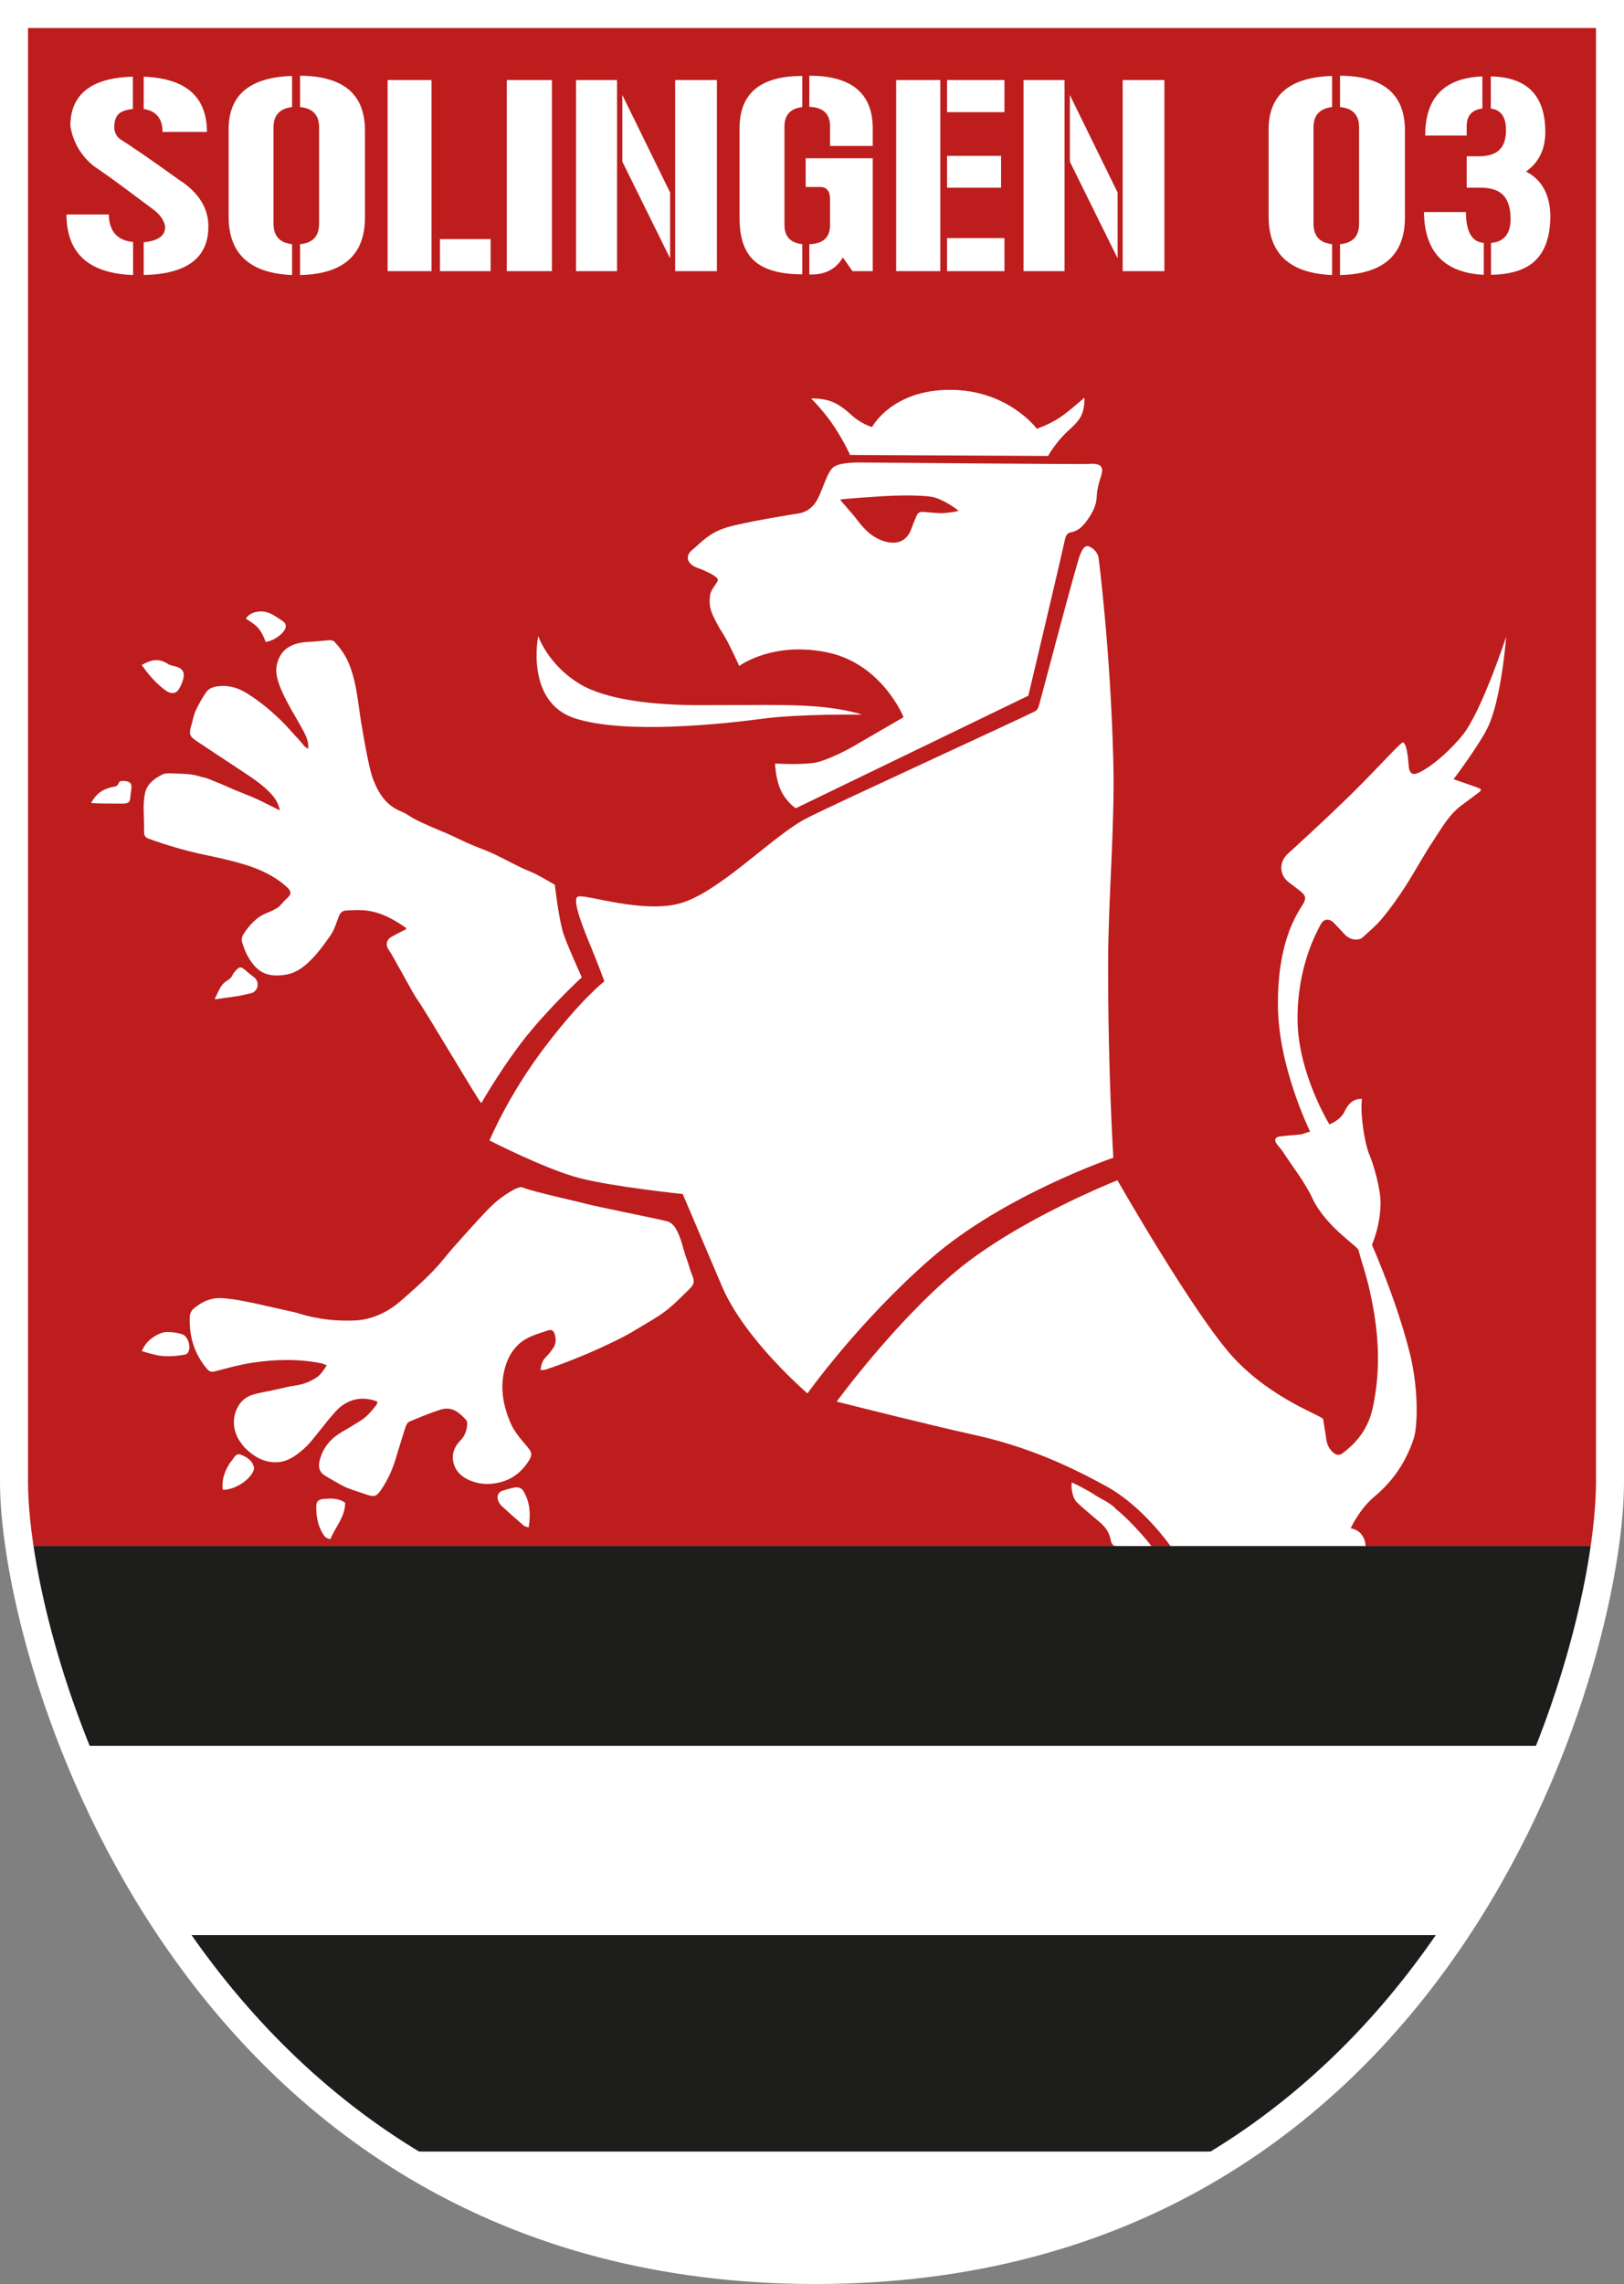
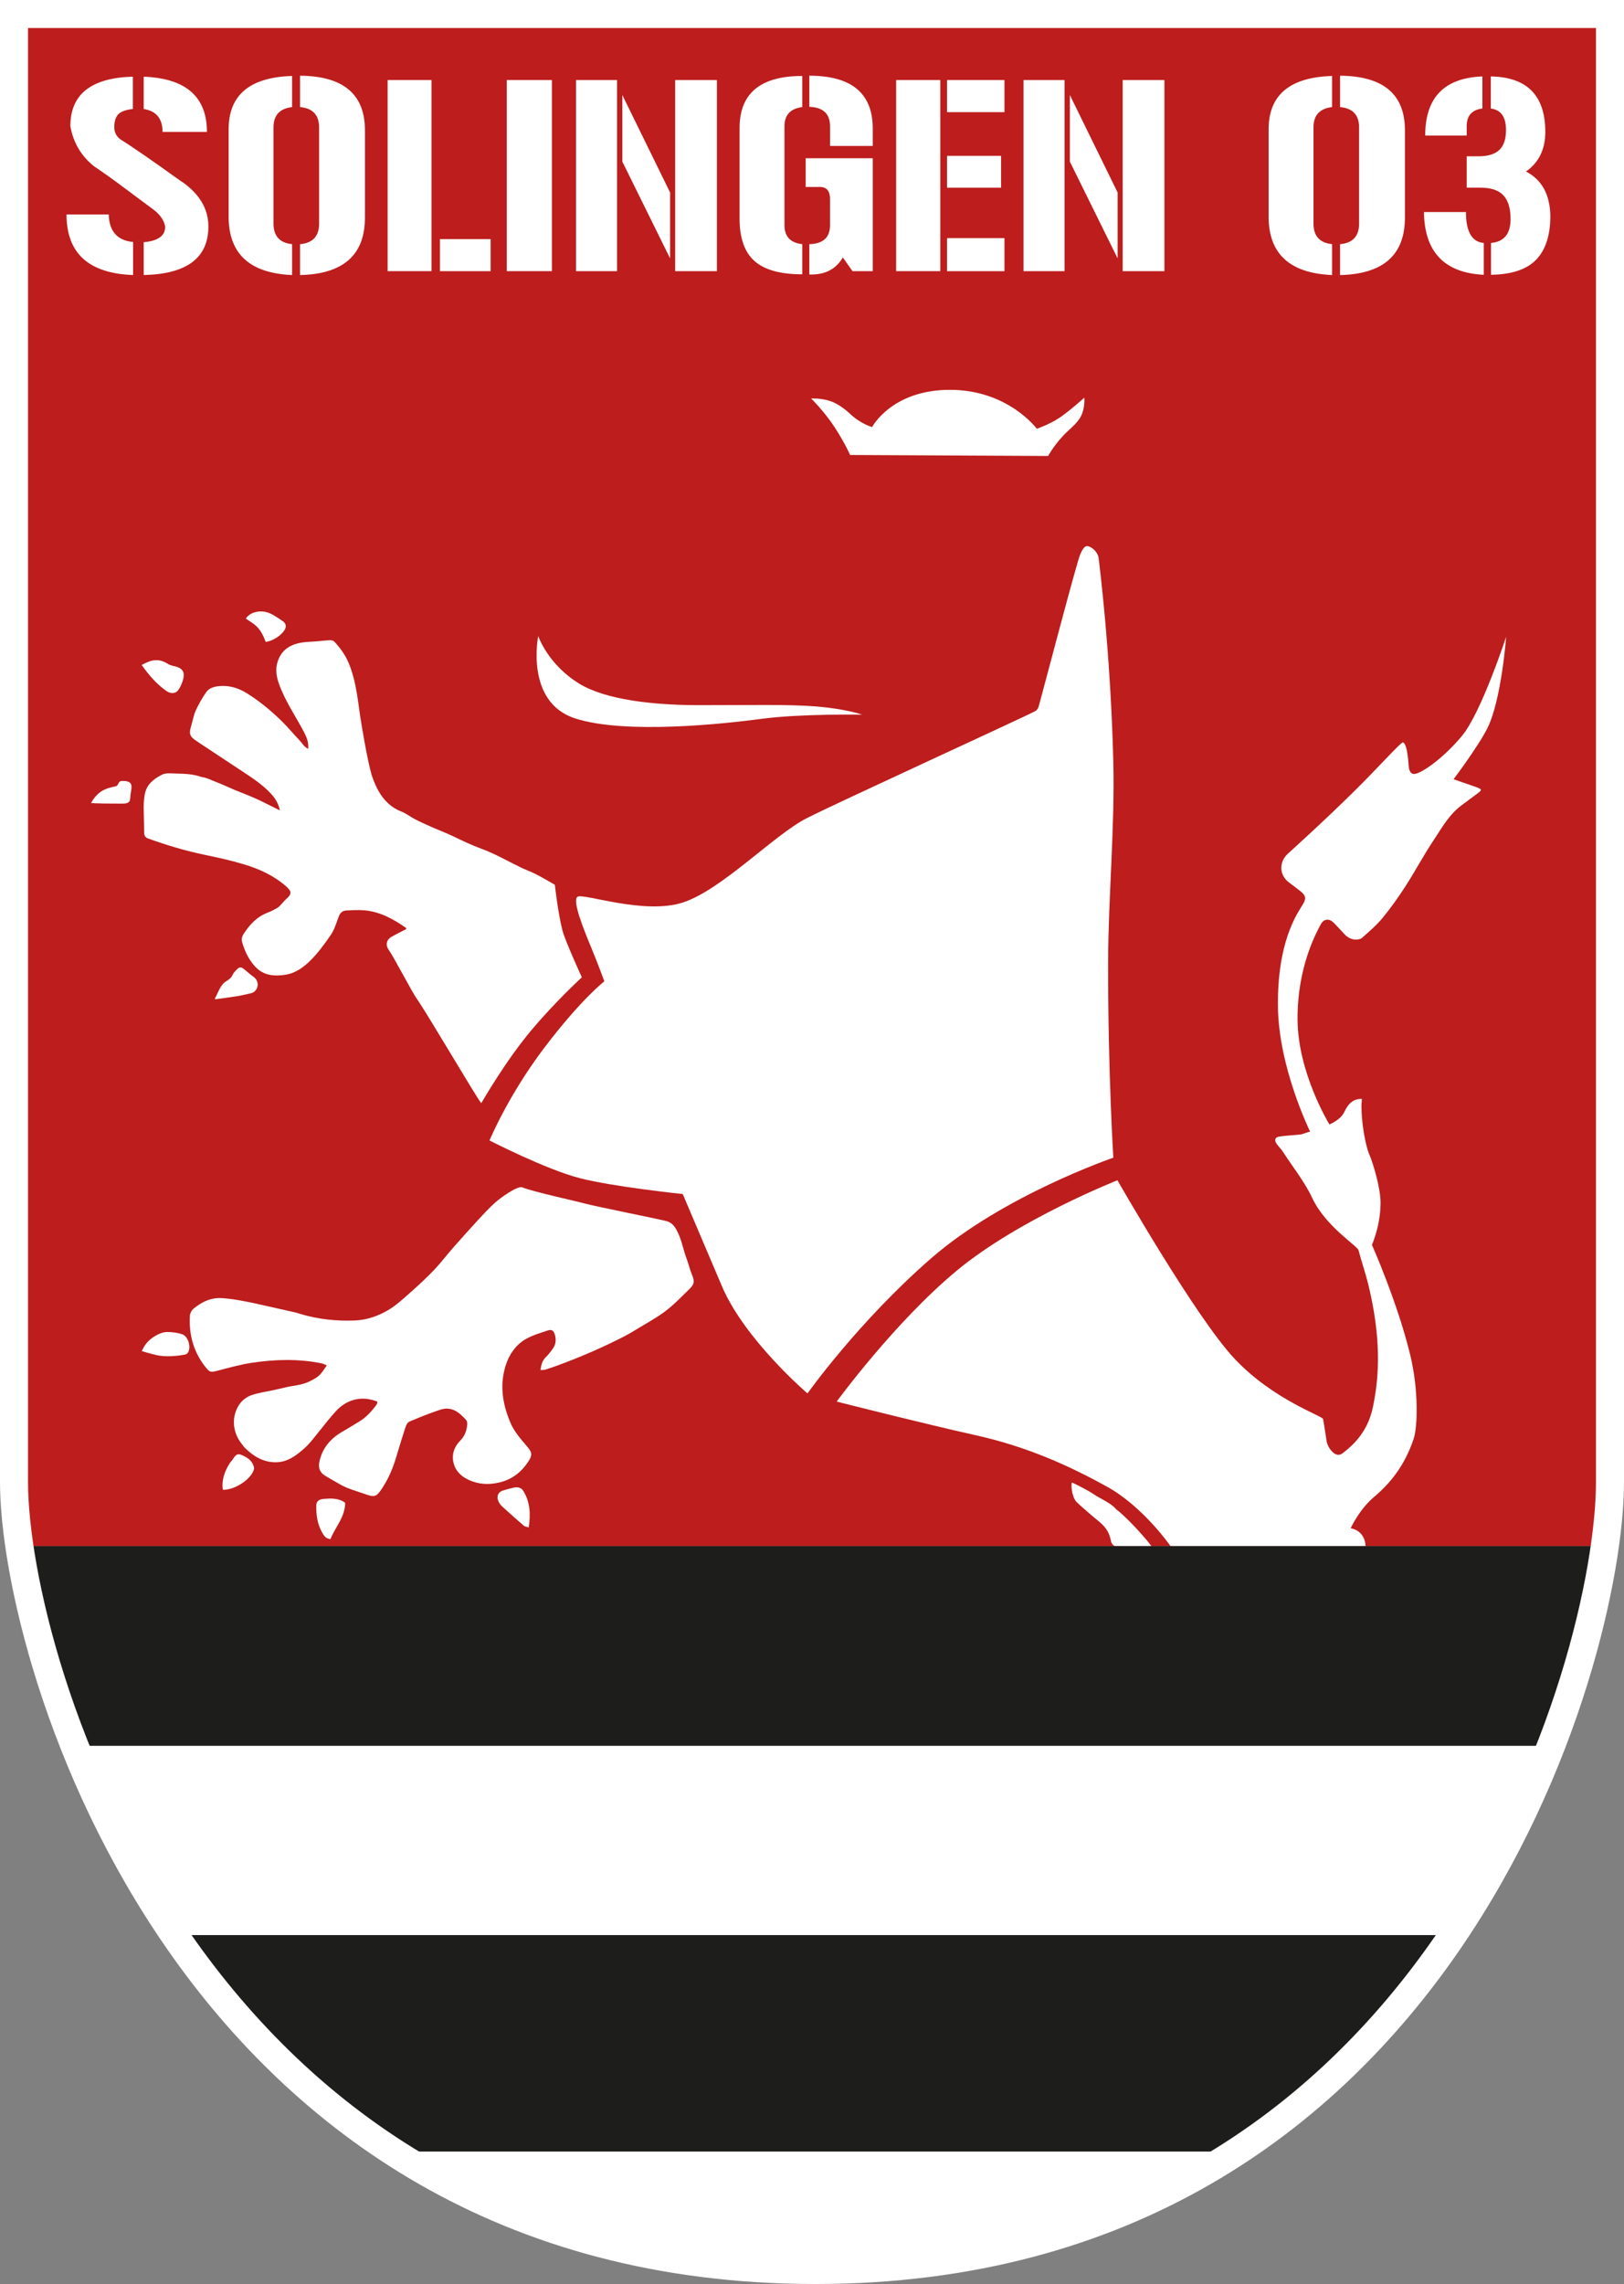
<svg xmlns="http://www.w3.org/2000/svg" id="Ebene_1" data-name="Ebene 1" viewBox="0 0 695.41 977.75">
  <rect x="0" y="0" width="695.41" height="977.75" fill="#808080" stroke="none" />
  <defs>
    <style>
      .cls-1 {
        fill: #bd1d1d;
      }

      .cls-1, .cls-2, .cls-3 {
        stroke-width: 0px;
      }

      .cls-2 {
        fill: #1d1d1b;
      }

      .cls-4 {
        fill: none;
        stroke: #fff;
        stroke-miterlimit: 10;
        stroke-width: 12px;
      }

      .cls-3 {
        fill: #fff;
      }
    </style>
  </defs>
  <path class="cls-1" d="M687.22,661.9c1.51-10.65,2.22-19.98,2.22-27.51V6H6.04v628.39c0,7.53.74,16.86,2.3,27.51h678.89Z" />
  <g>
    <path class="cls-3" d="M46.56,91.81c.21,7.23,3.68,11.16,10.43,11.78v14.15c-19.01-.69-28.51-9.33-28.51-25.93h18.08ZM89.23,96.98c0,13.43-9.23,20.35-27.69,20.76v-14.05c6.13-.55,9.19-2.75,9.19-6.61-.41-2.62-2.03-5.03-4.85-7.23-4.75-3.51-9.19-6.82-13.33-9.92-4.13-3.1-8.2-5.99-12.19-8.68-5.58-4.41-8.99-10.16-10.23-17.25,0-13.64,8.92-20.69,26.76-21.18v13.84c-3.1.35-5.2,1.12-6.3,2.33-1.1,1.2-1.65,3.01-1.65,5.42,0,2.27.93,4.07,2.79,5.37,1.24.76,2.75,1.74,4.55,2.95s3.67,2.48,5.63,3.82c1.96,1.34,3.91,2.7,5.84,4.08,1.93,1.38,3.67,2.62,5.22,3.72s2.81,2,3.77,2.68c.96.69,1.48,1.03,1.55,1.03,7.3,5.23,10.95,11.54,10.95,18.9ZM69.6,56.48c0-5.71-2.69-8.99-8.06-9.81v-13.84c18.04.69,27.07,8.57,27.07,23.65h-19.01Z" />
    <path class="cls-3" d="M97.9,55.35c0-14.67,9.05-22.28,27.17-22.83v13.32c-5.3.62-7.95,3.51-7.95,8.68v41.22c0,5.3,2.65,8.23,7.95,8.78v13.22c-18.11-.76-27.17-9.09-27.17-25v-37.4ZM136.64,54.52c0-5.3-2.72-8.19-8.16-8.68v-13.43c18.52.14,27.79,7.92,27.79,23.35v37.4c0,15.98-9.26,24.17-27.79,24.59v-13.22c5.44-.48,8.16-3.41,8.16-8.78v-41.22Z" />
    <path class="cls-3" d="M184.78,34.27v81.81h-18.8V34.27h18.8ZM210.09,116.09h-21.69v-13.74h21.69v13.74Z" />
    <path class="cls-3" d="M217.01,34.27h19.32v81.81h-19.32V34.27Z" />
    <path class="cls-3" d="M264.22,34.27v81.81h-17.56V34.27h17.56ZM286.94,110.61l-20.45-41.42v-28.51l20.45,41.73v28.2ZM306.98,34.27v81.81h-17.87V34.27h17.87Z" />
    <path class="cls-3" d="M316.69,54.83c0-14.88,8.95-22.31,26.86-22.31v13.32c-5.1.62-7.64,3.38-7.64,8.27v42.25c0,4.89,2.55,7.61,7.64,8.16v12.91c-9.37,0-16.19-1.89-20.46-5.68s-6.4-9.85-6.4-18.18v-38.74ZM346.55,104.52c5.92-.14,8.88-2.86,8.88-8.16v-11.16c0-3.44-1.45-5.17-4.34-5.17h-6.09v-12.29h28.72v48.34h-8.68l-4.13-5.89c-2.82,4.89-7.34,7.33-13.53,7.33h-.82v-13.02ZM346.55,32.41c18.11,0,27.17,7.54,27.17,22.62v7.44h-18.28v-8.37c0-5.37-2.96-8.16-8.88-8.37v-13.33Z" />
    <path class="cls-3" d="M402.64,34.27v81.81h-18.9V34.27h18.9ZM405.53,34.27h24.59v13.74h-24.59v-13.74ZM405.53,66.71h23.14v13.64h-23.14v-13.64ZM430.12,116.09h-24.59v-14.15h24.59v14.15Z" />
    <path class="cls-3" d="M455.84,34.27v81.81h-17.56V34.27h17.56ZM478.57,110.61l-20.45-41.42v-28.51l20.45,41.73v28.2ZM498.61,34.27v81.81h-17.87V34.27h17.87Z" />
    <path class="cls-3" d="M543.23,55.35c0-14.67,9.06-22.28,27.17-22.83v13.32c-5.3.62-7.95,3.51-7.95,8.68v41.22c0,5.3,2.65,8.23,7.95,8.78v13.22c-18.11-.76-27.17-9.09-27.17-25v-37.4ZM581.97,54.52c0-5.3-2.72-8.19-8.16-8.68v-13.43c18.53.14,27.79,7.92,27.79,23.35v37.4c0,15.98-9.26,24.17-27.79,24.59v-13.22c5.44-.48,8.16-3.41,8.16-8.78v-41.22Z" />
    <path class="cls-3" d="M627.73,90.78c0,8.4,2.55,12.81,7.64,13.22v13.64c-16.87-.83-25.41-9.78-25.62-26.86h17.97ZM634.76,46.46c-4.48.55-6.71,3.06-6.71,7.54v4.03h-17.77c0-16.25,8.16-24.69,24.49-25.31v13.74ZM663.88,92.33c0,8.33-2.01,14.6-6.04,18.8-4.03,4.2-10.49,6.37-19.37,6.51v-13.64c5.58-.48,8.37-3.89,8.37-10.23,0-4.55-1.01-7.92-3.05-10.12-2.03-2.21-5.32-3.31-9.86-3.31h-5.88v-13.43h5.16c3.93,0,6.85-.89,8.78-2.69,1.93-1.79,2.89-4.65,2.89-8.57,0-5.58-2.17-8.64-6.51-9.19v-13.74c15.56.27,23.34,8.2,23.34,23.76,0,7.44-2.75,13.09-8.26,16.94,6.75,3.51,10.23,9.81,10.43,18.9Z" />
  </g>
  <path class="cls-3" d="M621.99,828.4c18.03-26.76,31.86-54.62,42.13-81.08H31.96c10.49,26.46,24.59,54.32,42.87,81.08h547.16Z" />
  <path class="cls-2" d="M74.8,828.4c23.61,34.55,54.27,67.25,93.43,92.67h361.31c38.88-25.42,69.21-58.11,92.49-92.67H74.8Z" />
  <path class="cls-3" d="M168.22,921.07c47.16,30.62,106.62,50.68,180.93,50.68s133.55-20.06,180.38-50.68H168.22Z" />
  <path class="cls-3" d="M476.75,495.59s-47.06,16.06-78.17,43.19c-31.11,27.13-52.81,57.72-52.81,57.72,0,0-26.86-22.92-36.64-45.9-9.77-22.98-16.78-39.45-16.78-39.45,0,0-29.59-3.07-44.06-6.79-14.47-3.71-38.68-16.14-38.68-16.14,0,0,7.97-19.35,23.76-40.08,15.79-20.73,25.42-28.05,25.42-28.05,0,0-2.85-7.76-5.43-13.98-3.16-7.61-8.38-20.31-6.15-22.17,2.23-1.86,28.64,7.9,45.34,2.36,16.69-5.54,39.01-28.99,52.86-36.03,13.85-7.04,93.37-43.36,97.96-45.89.59-.32,1.1-1.06,1.32-1.72.63-1.83,16.5-62.6,17.92-65.49.67-1.36,1.66-3.86,3.44-3.32,1.82.55,3.74,2.36,4.3,4.52.11.4,5.22,40.32,6.39,88.06.67,27.2-2.2,58.67-2.24,85.63-.07,46.97,2.24,83.52,2.24,83.52Z" />
  <path class="cls-3" d="M578.38,654.22c6.5,1.24,6.37,7.68,6.37,7.68h-83.5s-11.64-16.92-27.48-25.63c-15.84-8.71-33.79-16.94-55.87-21.84-22.08-4.9-59.62-14.43-59.62-14.43,0,0,24.67-33.84,51.32-55.98,26.65-22.14,68.9-38.76,68.9-38.76,0,0,33.53,58.76,50.14,76.39,16.6,17.63,37.7,24.47,37.92,25.83.38,2.33,1.1,6.47,1.4,8.8.3,2.29,1.3,4.11,2.97,5.58,1.17,1.03,2.61,1.29,3.88.33,3.81-2.85,7.07-6.14,9.52-10.35,2.81-4.83,3.68-9.52,4.48-14.46,2.62-16.12.88-32.08-2.98-47.84-1.1-4.5-2.94-9.89-4.11-14.37-.47-1.81-14.08-10.13-19.76-22.24-3.34-7.13-8.39-13.32-12.64-19.94-.75-1.17-1.82-2.14-2.62-3.29-1.18-1.69-.71-2.92,1.33-3.2,2.89-.38,5.8-.53,8.7-.82,1.05-.11,2.9-.99,4.26-1.22-.41-1.01-13.45-27.63-13.76-53.43-.33-27.63,7.96-39.47,10.65-43.86,1.46-2.37,1.35-3.74-.81-5.48-1.68-1.35-3.41-2.65-5.14-3.94-4.2-3.12-4.32-8.75-.48-12.27,1.66-1.52,16.07-14.53,28.63-26.95,10.73-10.61,19.92-21.03,20.72-20.72,1.73.68,2.22,7.62,2.41,9.97.12,1.47.44,3.17,1.92,3.52,2.53.61,12.7-6.36,20.96-16.35,8.26-9.98,18.86-42.36,18.86-42.36,0,0-2,26.92-7.97,38.99-3.92,7.93-14.56,22-14.56,22,0,0,6.71,2.31,8.03,2.78,1.08.39,3.63,1.16,3.7,1.74s-1.62,1.65-2.31,2.18c-2.05,1.57-4.15,3.07-6.21,4.63-5.2,3.94-8.3,9.61-11.8,14.87-4.24,6.36-7.83,13.14-11.97,19.57-3.03,4.7-6.28,9.28-9.82,13.59-2.58,3.14-5.75,5.82-8.8,8.55-.68.6-1.96.78-2.94.73-1.9-.1-3.47-1.08-4.76-2.49-1.46-1.59-2.91-3.2-4.44-4.72-1.98-1.97-4.3-1.69-5.56.73-1.54,2.97-10.04,17.73-9.92,40.66.11,22.93,13.64,44.94,13.64,44.94,0,0,4.75-1.78,6.44-5.41,1.69-3.63,3.87-5.58,7.47-5.51,0,0-.19,2.6-.19,2.92-.02,7.45,1.77,17.2,3.35,20.8,1.58,3.6,4.95,14.62,4.84,21.2-.11,6.58-1.62,12.44-3.68,17.59,0,0,10.74,24.13,16.28,46.66,3.83,15.55,3.22,31.3,1.62,36.19-3.92,11.96-10.57,19.64-16.87,24.92-6.31,5.27-9.9,13-10.14,13.51Z" />
  <path class="cls-3" d="M119.84,346.97c-.55-2.96-1.98-5.26-3.92-7.32-3.13-3.33-6.84-5.92-10.61-8.43-6.99-4.66-14.05-9.23-21.04-13.91-3.21-2.15-3.45-3.13-2.28-7.04.62-2.06.97-4.25,1.86-6.18,1.26-2.71,2.76-5.35,4.47-7.8,1.3-1.87,3.6-2.41,5.75-2.59,4.09-.34,7.9.79,11.38,2.92,5.53,3.39,10.5,7.52,15.13,12.04,2.77,2.7,4.7,5.15,7.39,7.95.5.53,1.45,1.68,1.91,2.27.54.69,1.23,1.26,2.09,1.7.25-2.69-.59-4.89-1.75-7.11-3.65-6.96-8.21-13.44-10.84-20.96-1.01-2.88-1.43-5.77-.68-8.58.79-2.99,2.44-5.6,5.42-7.21,2.95-1.59,6.07-1.88,9.29-2.03,2.58-.12,5.14-.48,7.72-.62.67-.04,1.6.13,2.01.57,2.56,2.77,4.72,5.7,6.22,9.32,3.58,8.65,3.96,17.86,5.55,26.86.79,4.46,1.52,8.93,2.45,13.35.71,3.36,1.37,6.78,2.62,9.95,2.29,5.81,5.63,10.85,11.88,13.29,2.06.81,3.86,2.26,5.85,3.29,2.29,1.18,4.64,2.24,7,3.28,3.13,1.38,6.34,2.58,9.42,4.06,3.97,1.91,7.9,3.78,12.07,5.31,5.81,2.13,11.24,5.32,16.85,8.01,2.01.97,4.13,1.73,6.13,2.71,2.51,1.23,8.41,4.69,8.41,4.69,0,0,1.38,12.41,3.28,19.61,1.25,4.72,8.28,20,8.28,20,0,0-11.04,10.11-21.43,22.43-11.37,13.48-21.29,30.93-21.63,31.45-1.25-1.04-23.18-38.44-27.48-44.49-2.24-3.16-10.03-18.2-12.23-21.27-1.39-1.95-.85-4.27,1.28-5.47,2.04-1.14,4.14-2.18,6.24-3.27-.01-.14.05-.46-.06-.54-5.35-3.75-11-6.88-17.64-7.5-2.66-.25-5.37-.07-8.05.07-1.51.08-2.49,1.01-3.06,2.5-1.04,2.7-1.84,5.61-3.44,7.95-2.79,4.07-5.77,8.14-9.32,11.52-2.65,2.52-6.01,4.84-9.73,5.46-4.83.81-9.68.62-13.44-3.54-2.7-2.98-4.33-6.41-5.43-10.19-.4-1.36-.16-2.52.6-3.68,2.57-3.96,5.63-7.32,10.18-9.07,1.5-.57,2.95-1.32,4.34-2.14.71-.42,1.25-1.14,1.84-1.74.66-.68,1.23-1.46,1.95-2.07,2.3-1.97,2.28-3.2.06-5.18-5.17-4.63-11.33-7.48-17.83-9.47-5.65-1.73-11.46-3-17.26-4.21-8.24-1.73-16.28-4.1-24.19-6.98-1.21-.44-1.67-1.27-1.69-2.46-.06-3.02-.06-6.05-.18-9.07-.1-2.47,0-4.88.44-7.34.78-4.36,3.92-6.64,7.31-8.42,1.65-.87,4.01-.57,6.04-.51,3.88.12,6.97.12,11.06,1.49,2.41.35,4.09,1.36,5.88,2.02,2.8,1.04,5.49,2.37,8.25,3.52,2.96,1.24,5.99,2.33,8.92,3.65,3.13,1.41,6.17,3.01,9.25,4.53.38.19.76.38,1.13.57Z" />
-   <path class="cls-3" d="M331.89,326.87s10.36.58,16.42-.26c6.06-.84,16.55-6.8,16.55-6.8,0,0,20.35-11.78,22.06-12.8,0,0-9.15-22.87-32.67-27.73-23.53-4.86-37.7,5.82-37.7,5.82,0,0-4.7-10.49-7.42-14.55-1.49-2.23-2.68-4.67-3.85-7.1-1.41-2.91-1.72-6.07-1.09-9.18.3-1.49,1.4-2.84,2.27-4.17,1.22-1.86,1.36-2.19-.38-3.44-1.46-1.05-3.17-1.77-4.81-2.54-1.46-.69-3.11-1.04-4.45-1.89-2.91-1.85-3.07-4.68-.39-6.83,3.43-2.76,6.98-7.26,14.76-9.61,7.78-2.35,28.15-5.59,30.82-6,2.67-.41,6.08-2.03,8.35-6.65,2.27-4.62,3.89-10.95,6.41-13.06,2.51-2.11,9.51-2.12,12.3-2.09,7.06.09,94.99.79,96.92.64.43-.03.86-.09,1.29-.09,4.56-.02,5.5,1.52,4.05,5.79-.89,2.63-1.59,5.43-1.69,8.18-.14,3.81-1.78,6.85-3.81,9.79-1.8,2.6-3.82,4.94-7.22,5.56-1.52.28-2.21,1.32-2.55,2.91-1.91,8.96-15.72,67.05-15.72,67.05l-99.6,48.19s-3.81-2.45-6.27-7.46c-2.37-4.82-2.58-11.7-2.58-11.7ZM410.42,218.6c-3.01-2.39-7.36-4.87-10.44-5.7-3.08-.84-12.14-.89-16.54-.73-8.3.31-23.19,1.46-23.71,1.72.39.61,5.23,5.95,6.79,8,2.68,3.52,5.49,6.9,9.61,8.84,5.28,2.49,11.74,2.8,14.25-4.68.58-1.73,1.34-3.41,2.04-5.1.49-1.2,1.28-1.95,2.71-1.83,3.52.29,5.95.56,8.05.56s7.21-.74,7.24-1.07Z" />
  <path class="cls-3" d="M161.63,600.01c-5.71-2.19-10.95-1.53-15.65,2.09-1.76,1.35-3.16,3.19-4.65,4.88-1.28,1.45-2.41,3.03-3.65,4.52-2.42,2.88-4.59,6.05-7.37,8.53-3.51,3.12-7.33,6.03-12.51,5.95-5.21-.08-9.22-2.56-12.79-6.03-.61-.6-1.1-1.33-1.63-2.01-3.97-5.03-4.38-11.92-.64-17.07,1.14-1.57,3.01-2.93,4.84-3.58,3.01-1.07,6.26-1.48,9.4-2.17.94-.21,1.88-.42,2.82-.63,1.47-.33,4.52-1.12,6.01-1.23,4.09-.69,5.9-1.29,9.3-3.29,2.18-1.29,3.33-3.25,4.82-5.48-.95-.37-1.58-.73-2.25-.87-9.97-2-19.98-1.72-29.95-.21-4.88.74-9.68,2.09-14.47,3.34-2.95.77-3.38.85-5.26-1.52-5.12-6.45-7.17-13.89-6.68-22.03.06-1.04.77-2.31,1.58-2.99,3.13-2.57,6.71-4.48,10.82-4.52,5.02-.06,15.03,2.18,15.13,2.2,5.87,1.32,11.75,2.63,17.62,3.95.63.14,1.23.37,1.85.56,7.79,2.37,15.78,3.24,23.89,2.87,4.92-.22,9.57-1.88,13.74-4.27,3.59-2.06,6.71-5.01,9.85-7.77,3.48-3.06,6.87-6.23,10.07-9.57,2.82-2.94,5.28-6.23,7.97-9.3,3.56-4.05,7.17-8.07,10.82-12.05,2.32-2.52,4.66-5.05,7.2-7.35,2.47-2.24,9.79-7.49,11.82-6.66,4.78,1.94,23.53,6,27.23,7.03,3.89,1.09,31.85,6.66,34.68,7.47,1.84.53,3.05,1.84,4.01,3.53,2.27,4,2.89,8.56,4.51,12.78.8,2.1,1.27,4.33,2.13,6.39,1.24,2.95,1.23,4.13-1.06,6.35-3.32,3.23-6.53,6.62-10.2,9.4-3.91,2.96-8.3,5.29-12.5,7.87-1.65,1.01-3.32,2.01-5.04,2.9-9.4,4.82-19.08,9.03-29.02,12.63-1.61.58-3.23,1.17-4.87,1.67-.58.18-1.23.11-2.1.18.29-2.27.78-4.1,2.36-5.61,1.08-1.04,1.99-2.27,2.88-3.49,1.3-1.77,1.52-3.77.96-5.87-.49-1.82-1.34-2.57-3.04-1.99-4.45,1.53-9.09,2.65-12.69,6.09-3.53,3.38-5.3,7.6-6.22,12.2-1.48,7.36.02,14.49,2.86,21.2,1.47,3.48,4.05,6.59,6.56,9.49,2.62,3.03,3.2,4.04.99,7.34-3.02,4.5-7.05,7.62-12.59,8.84-4.43.98-8.49.73-12.62-1.09-4-1.77-6.54-4.74-6.95-8.96-.28-2.9.95-5.74,3.11-7.9,1.78-1.78,2.66-3.92,2.95-6.33.1-.81.12-1.93-.34-2.45-2.94-3.27-6.17-6.15-11.21-4.47-4.48,1.48-8.88,3.25-13.22,5.11-.79.34-1.37,1.6-1.68,2.56-1.44,4.41-2.77,8.85-4.11,13.29-1.41,4.68-3.41,9.1-6.14,13.14-2.22,3.29-3.18,3.33-6.81,2.05-3.85-1.36-7.84-2.33-11.38-4.49-2.03-1.23-4.16-2.31-6.15-3.59-2.28-1.47-2.73-3.6-2.13-6.17,1.39-5.91,5.03-9.87,10.16-12.75,2.26-1.27,4.42-2.69,6.66-4,3.14-1.84,5.49-4.5,7.62-7.38.23-.31.22-.78.33-1.22Z" />
  <path class="cls-3" d="M347.34,170.6s4.08-.27,8.17,1.09c3.31,1.1,6.49,3.59,8.6,5.56,4.72,4.4,9.33,5.56,9.33,5.56,0,0,8.39-15.93,33.33-15.93s37.21,16.67,37.21,16.67c0,0,5.24-1.78,9.54-4.61,4.3-2.83,10.8-8.7,10.8-8.7,0,0,.37,3.75-1.15,7.34-1.13,2.66-3.74,4.97-5.97,7.02-5.24,4.82-8.39,10.59-8.39,10.59l-84.8-.42s-1.89-4.51-6.39-11.53c-4.51-7.02-10.27-12.63-10.27-12.63Z" />
  <path class="cls-3" d="M230.47,272.27s4.09,12.23,17.73,20.49c11.29,6.84,31.63,9.09,50.86,9.11,21.61.02,38.45-.41,50.13.53,13.31,1.07,19.95,3.53,19.95,3.53,0,0-26.47-.41-42.76,1.76-16.29,2.17-58.5,6.79-80.08-.14-21.58-6.92-15.83-35.28-15.83-35.28Z" />
  <path class="cls-3" d="M493.04,661.9c-4.69,0-11.38.09-15.54-.07-.72-.03-1.6-1.19-1.72-1.87-1.13-6.19-4.24-7.68-8.55-11.44-1.78-1.56-4.69-3.96-6.33-5.66-1.49-1.53-2.41-5.84-1.94-8.21.67.16,7.01,3.37,9.39,5.02,2.55,1.77,7.52,3.81,9.54,6.38,5.65,4.32,13.86,13.91,15.16,15.84Z" />
  <path class="cls-3" d="M71.52,570.21c2.17,0,4.48.27,6.57,1,2.59.91,3.91,5.83,2.28,7.98-.29.38-.87.64-1.36.73-5.22.93-9.21.77-11.73.24-2.51-.53-6.57-1.78-6.57-1.78,0,0,1.17-2.91,3.44-4.83s5.18-3.34,7.35-3.34Z" />
  <path class="cls-3" d="M60.67,284.67c4.4-2.47,7.5-2.92,11.47-.31.78.51,3.04.88,3.93,1.22,2.28.89,2.99,2.42,2.46,4.78-.39,1.73-1.11,3.5-2.12,4.94-1.35,1.92-3.56,1.7-5.46.3-4.11-3.02-7.13-6.52-10.28-10.94Z" />
  <path class="cls-3" d="M147.8,643.32c0,6.18-4.3,10.4-6.29,15.55-2.07-.21-2.79-1.48-3.47-2.65-2.12-3.66-2.71-7.68-2.6-11.84.05-2.01,1.65-2.6,3.08-2.71,3.17-.25,6.44-.44,9.29,1.65Z" />
  <path class="cls-3" d="M226.4,653.86c-1.06-.34-1.67-.36-2.03-.67-3.23-2.8-6.44-5.61-9.58-8.51-.68-.63-1.17-1.55-1.52-2.43-.69-1.76.17-3.56,1.93-4.12,1.52-.49,3.08-.92,4.64-1.26,1.67-.37,3.27-.22,4.27,1.41,2.88,4.73,3.16,9.82,2.29,15.58Z" />
  <path class="cls-3" d="M92.22,427.78s-.24-.26-.19-.35c1.5-2.66,2.25-5.89,5.1-7.55,1.2-.7,2.03-1.48,2.57-2.72.29-.67.85-1.24,1.36-1.79,1.49-1.62,2.14-1.62,3.78-.22,1.22,1.04,2.43,2.09,3.73,3.01,2.92,2.08,2,6.36-1.15,7.04-1.78.39-3.55.87-5.35,1.16-3.25.53-6.52.94-9.86,1.42Z" />
  <path class="cls-3" d="M105.27,264.8c1.89-2.83,5.62-3.41,8.33-2.87,2.7.54,5.14,2.43,7.51,4,1.42.94,1.63,2.39.7,3.84-1.51,2.35-4.96,4.62-8.04,5.03-2.56-6.97-5.1-7.57-8.51-10Z" />
  <path class="cls-3" d="M95.41,637.74c-.6-4.28.83-8.01,3.08-11.53.23-.36.54-.67.82-1,1.1-1.33,1.68-3.44,4.23-2.33,2.58,1.13,4.72,2.56,5.25,5.54.07.38-.14.84-.29,1.23-1.57,4.06-8.44,8.35-13.09,8.08Z" />
  <path class="cls-3" d="M39,343.72c1.11-1.97,2.81-4.16,5.09-5.37,2.36-1.26,4.94-1.58,5.53-1.76,1.15-.35,1.02-2.04,2.2-2.24.62-.1,2.76-.12,3.77.67.91.72.73,2.22.65,2.8-.18,1.39-.42,2.77-.5,4.16-.1,1.82-1.76,2.03-3.25,2.04-4.1,0-12.51-.02-13.49-.31Z" />
  <path class="cls-2" d="M664.12,747.32c12.43-32.02,19.74-62,23.06-85.43H8.3c3.43,23.43,10.97,53.41,23.66,85.43h632.16Z" />
  <path class="cls-4" d="M6,6h683.41v628.39c0,76.74-72.39,337.36-340.26,337.36S6,711.12,6,634.39V6Z" />
</svg>